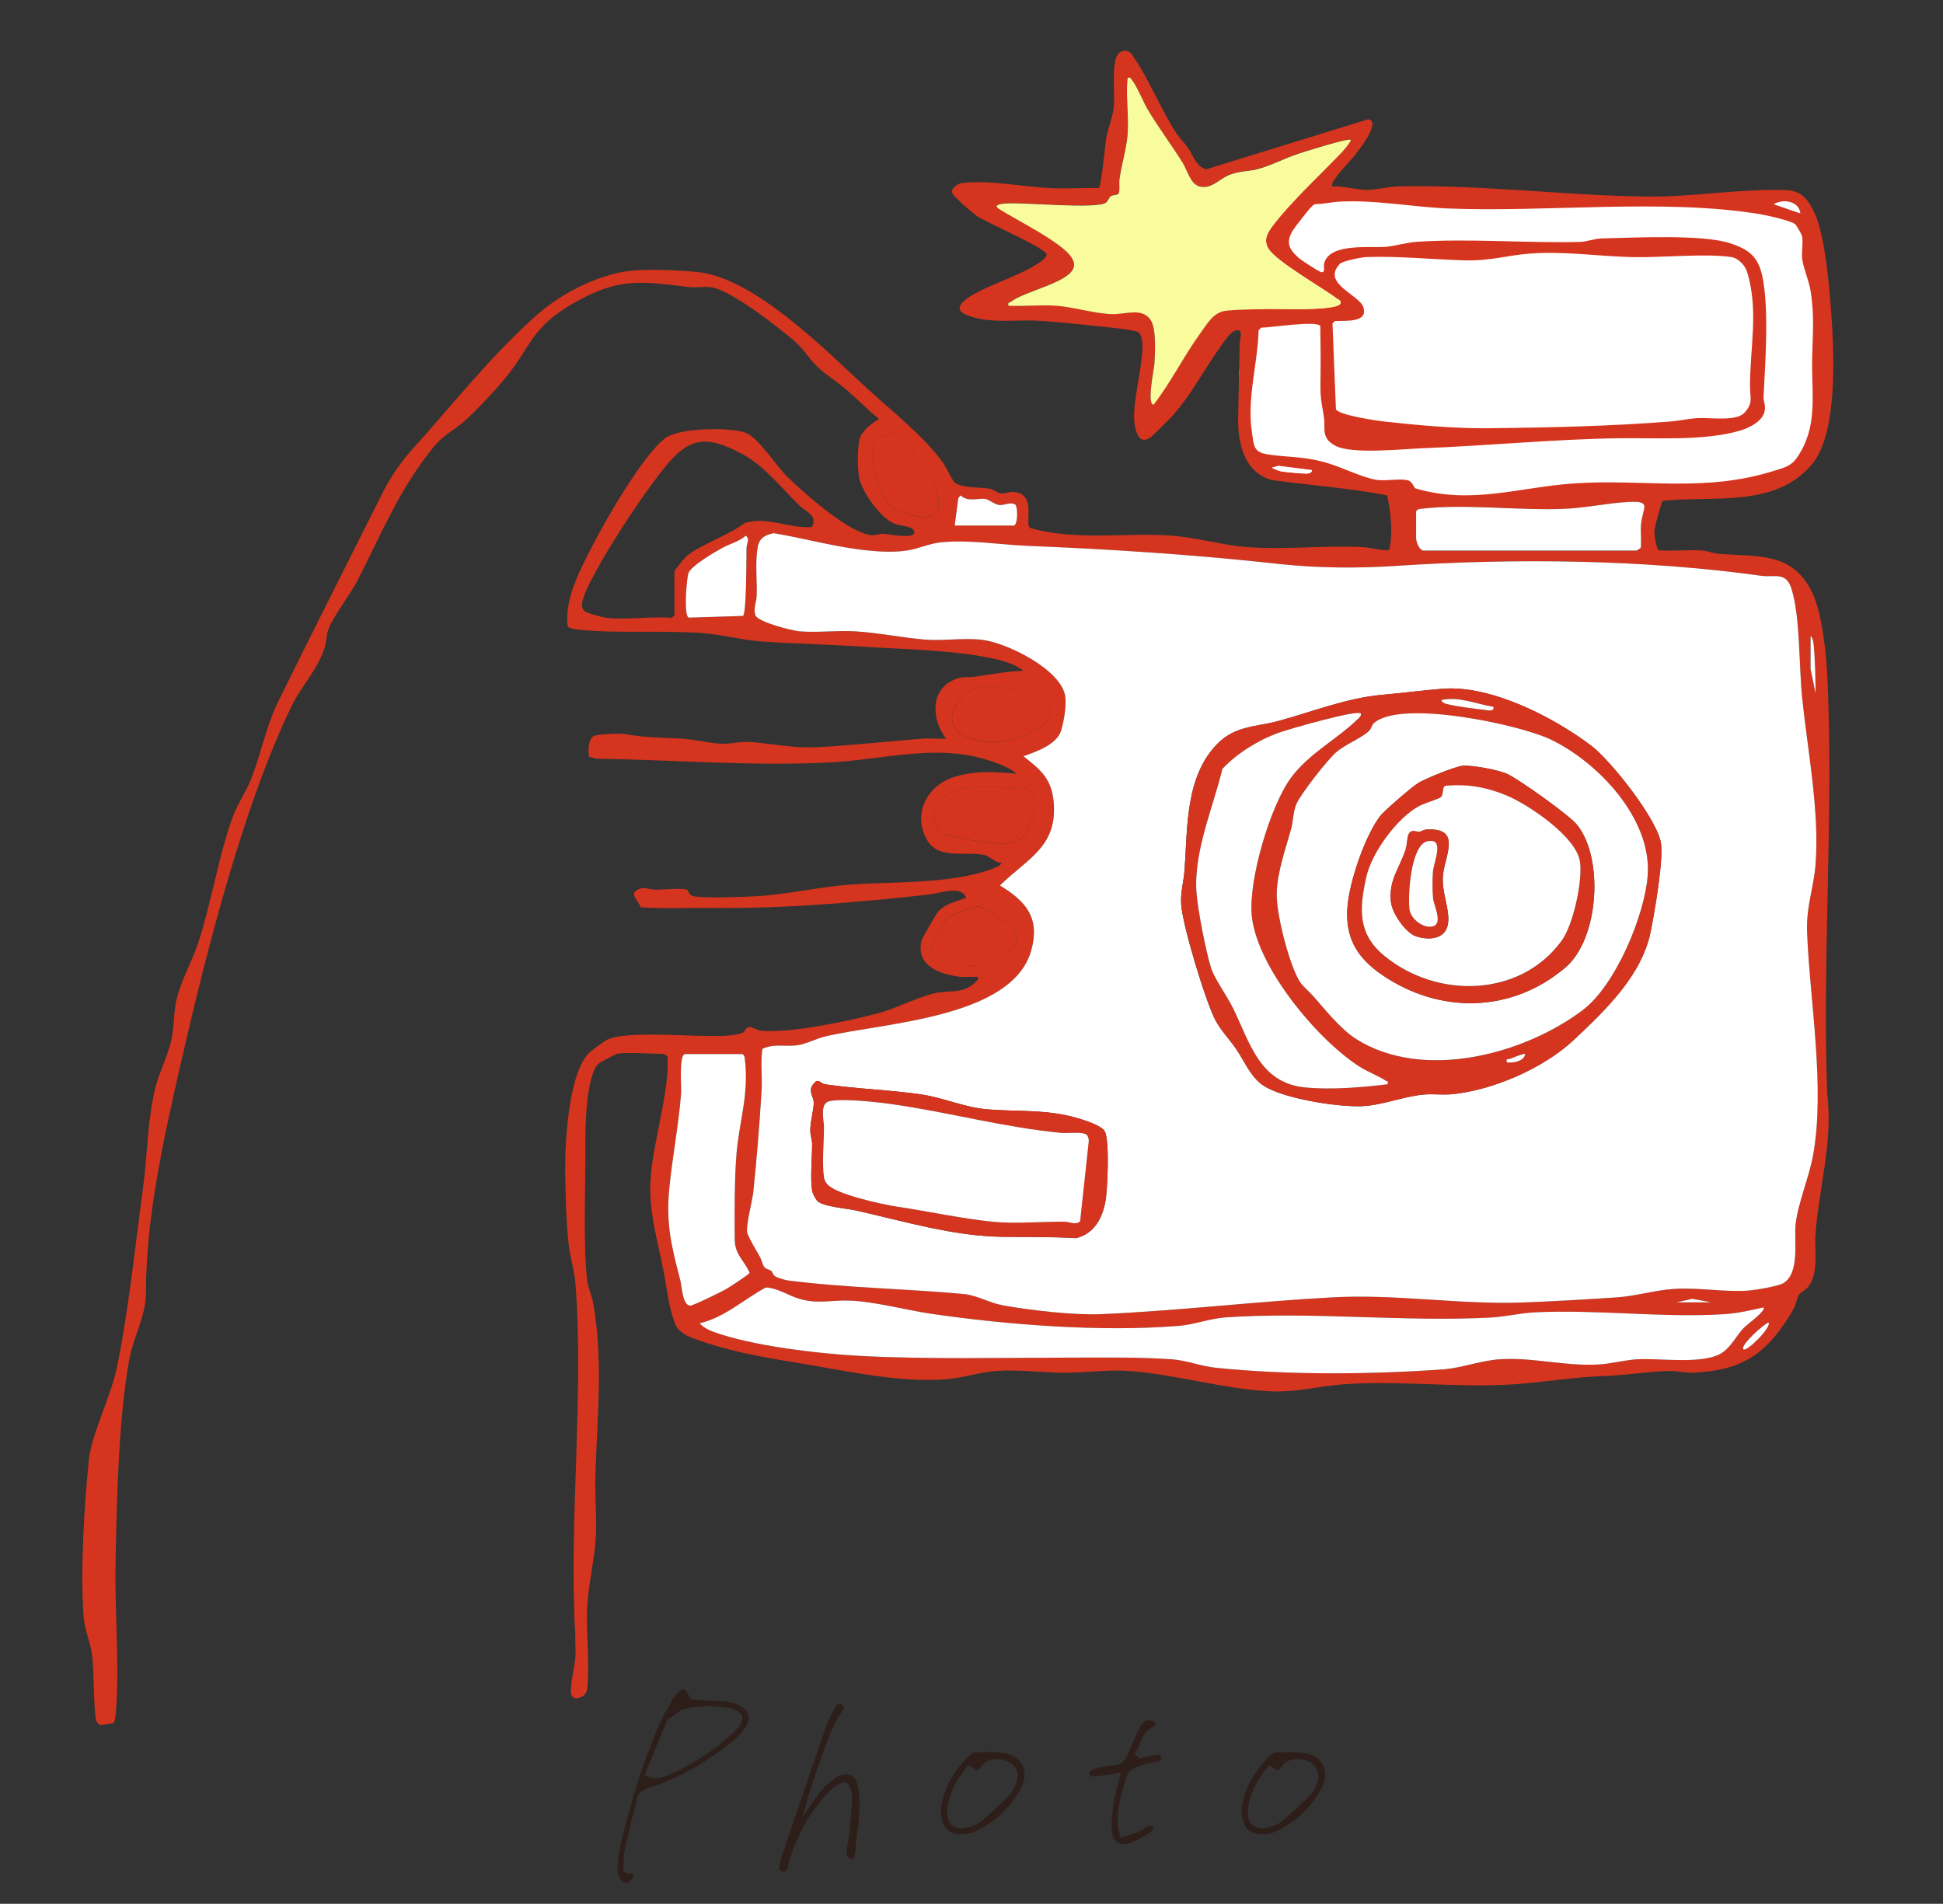
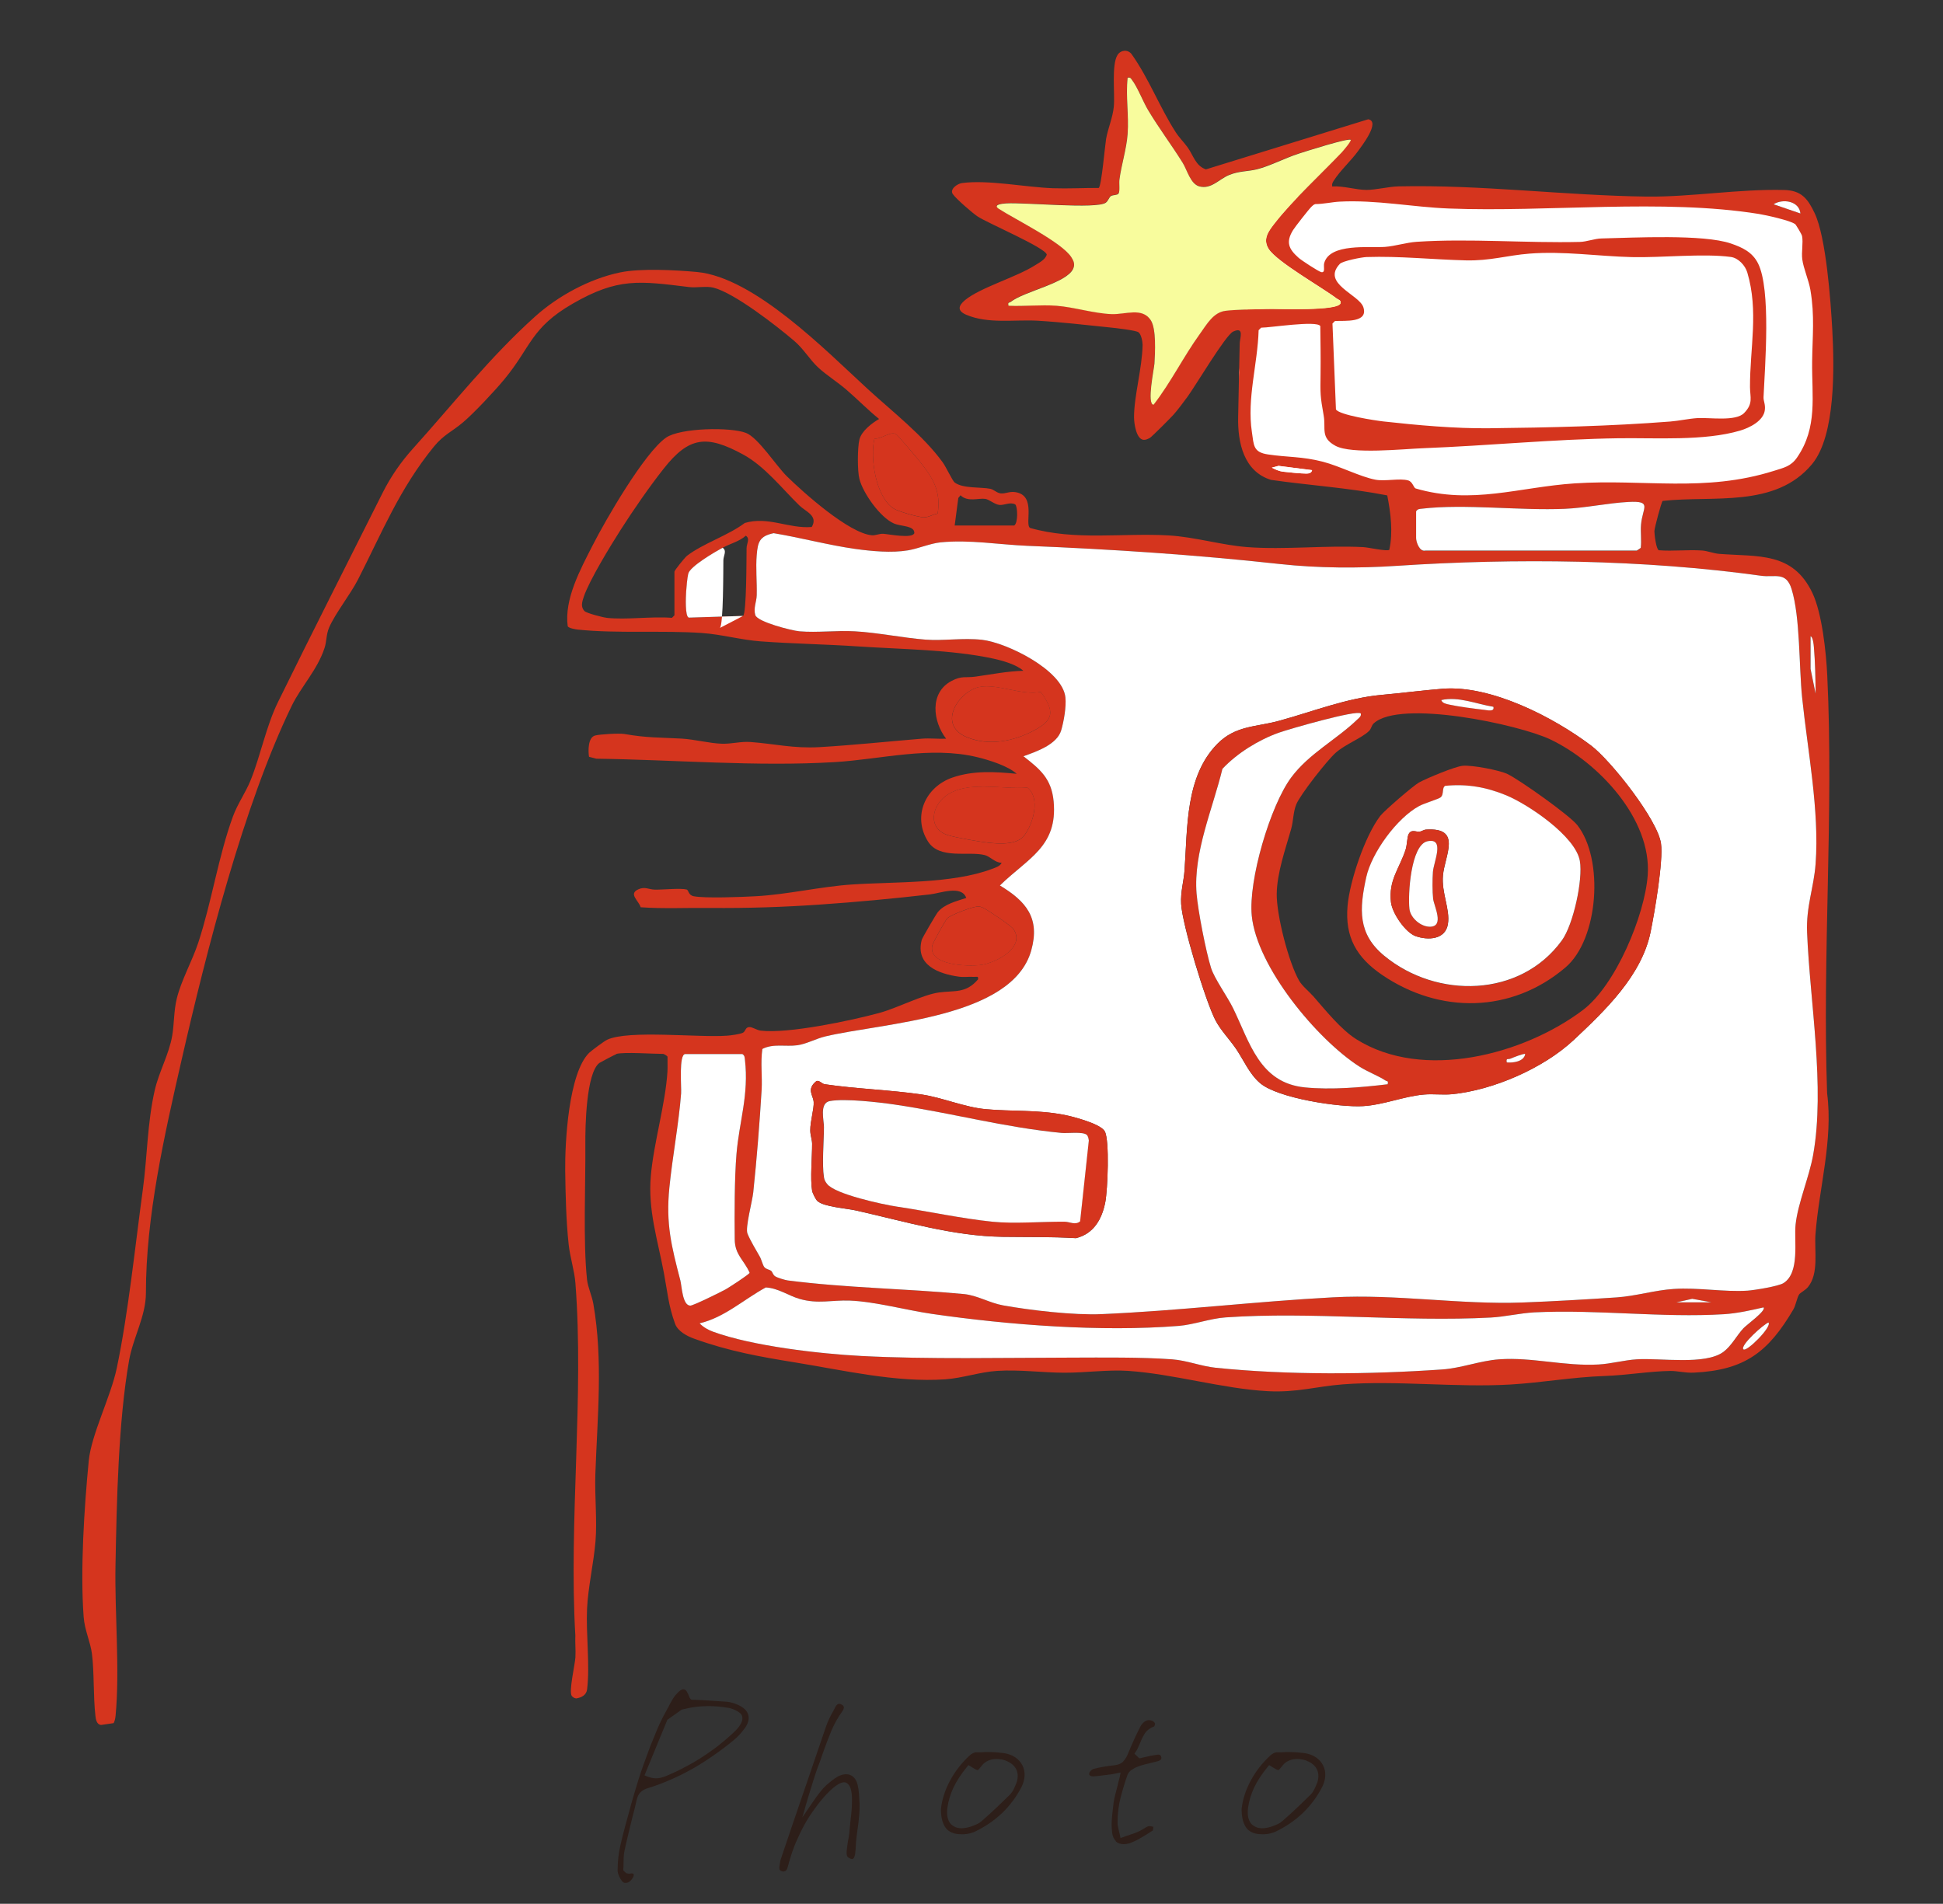
<svg xmlns="http://www.w3.org/2000/svg" id="_レイヤー_1" data-name="レイヤー 1" viewBox="0 0 285.5 279.76">
  <rect x="0" y="0" width="285.5" height="279.76" fill="#333333" stroke="none" />
  <defs>
    <style>
      .cls-1 {
        fill: #d5351e;
      }

      .cls-2 {
        fill: #2d1e19;
      }

      .cls-3 {
        fill: #fff;
      }

      .cls-4 {
        fill: #f8fc9d;
      }
    </style>
  </defs>
  <g>
    <path class="cls-2" d="M91.65,276.63c-.08-.04-.16-.1-.25-.19-.18-.25-.34-.51-.46-.8-.12-.29-.19-.55-.19-.8,0-.66.04-1.3.11-1.94.07-.64.18-1.24.32-1.82.21-.92.44-1.84.69-2.76s.51-1.82.75-2.73c.06-.27.13-.53.22-.8.08-.27.15-.52.22-.77.23-.78.46-1.57.71-2.37.25-.78.52-1.59.82-2.42.3-.83.61-1.69.94-2.57.35-.86.72-1.77,1.11-2.71.23-.53.48-1.06.75-1.59s.56-1.04.85-1.56c.08-.18.17-.37.28-.55l.31-.55c.08-.12.17-.25.26-.39.09-.13.21-.27.35-.42.18-.21.36-.36.52-.48.17-.11.32-.17.46-.17.21,0,.38.12.52.37.14.25.26.49.34.74.02.08.05.14.09.18.04.04.07.08.09.12l.09.09.15.03c.25,0,.49.01.74.03.25.02.48.03.71.03.64.04,1.26.08,1.86.12.61.04,1.22.08,1.83.12.23.02.47.07.72.14.26.07.53.17.82.29.43.19.78.41,1.05.66.27.26.44.54.52.85.08.29.08.61-.02.96-.09.35-.27.7-.54,1.05-.23.31-.48.61-.75.91s-.58.58-.91.85c-1.03.84-2.05,1.61-3.08,2.31-1.03.72-2.06,1.37-3.1,1.94-1.04.58-2.08,1.09-3.13,1.54-1.03.45-2.08.84-3.14,1.17-.51.14-.9.35-1.17.63-.27.28-.45.64-.55,1.09s-.21.91-.32,1.37c-.11.46-.23.91-.35,1.34-.19.78-.38,1.57-.57,2.36s-.38,1.58-.54,2.36c-.08.35-.13.7-.14,1.05,0,.35-.02.68-.02.99,0,.14,0,.28-.01.4-.01.12-.02.25-.02.37v.15l.09.09.11.11.08.08s.08.08.12.11.09.05.15.05c.04,0,.08,0,.12.02s.08.02.12.02h.18s.05,0,.08-.02c.03-.01.06-.02.08-.02.18,0,.3.02.34.06s.06.1.06.19c0,.1-.05.24-.15.42s-.23.32-.37.45c-.1.1-.21.17-.34.22-.12.04-.25.06-.37.06-.1,0-.2-.02-.28-.06ZM102.13,250.84c-.64.08-1.26.21-1.88.37h-.06l-2.13,1.51-3.36,8.17.31.12c.23.1.46.18.69.23.24.05.47.08.69.08.25,0,.49-.03.74-.09.25-.06.52-.15.83-.28.88-.37,1.75-.78,2.59-1.23.84-.43,1.66-.9,2.47-1.42s1.58-1.06,2.34-1.63c.76-.6,1.49-1.21,2.19-1.85.23-.21.43-.41.62-.6s.35-.4.49-.6c.18-.27.31-.51.37-.74s.07-.44.03-.65c-.06-.21-.18-.39-.37-.54-.19-.15-.44-.3-.77-.45-.14-.06-.3-.12-.46-.17s-.33-.09-.49-.11c-.49-.08-.98-.14-1.46-.19-.48-.04-.96-.06-1.43-.06-.66,0-1.3.04-1.94.12Z" />
    <path class="cls-2" d="M115.07,275.03s-.05-.01-.09-.03c-.21-.04-.34-.13-.42-.26-.07-.13-.07-.4.02-.79v-.08s0-.06.03-.08c0-.08.01-.16.03-.25l.06-.25,1.29-3.82c.45-1.29.89-2.6,1.33-3.91.45-1.31.9-2.64,1.36-3.96.45-1.33.9-2.66,1.36-3.99.45-1.34.9-2.66,1.36-3.98.14-.39.31-.78.49-1.16.18-.38.38-.76.59-1.12.04-.08.09-.17.14-.26.05-.09.1-.19.14-.29.1-.16.2-.28.29-.34.09-.06.18-.09.26-.09.06,0,.12.01.18.03.06.02.12.05.19.09.08.04.15.09.2.15.05.06.09.12.11.19.02.06.01.15-.03.26-.04.11-.09.22-.15.32-.7.97-1.27,1.99-1.71,3.07-.44,1.08-.85,2.15-1.22,3.22-.12.37-.25.74-.38,1.11s-.27.74-.42,1.11c-.12.33-.31.88-.55,1.66-.25.78-.49,1.58-.74,2.39-.25.81-.45,1.53-.62,2.14l-.28.96,1.36-2c.9-1.34,1.62-2.25,2.16-2.74.29-.25.58-.48.86-.71.29-.23.58-.42.89-.59.21-.1.41-.18.6-.23.19-.05.38-.08.57-.08.41,0,.77.13,1.06.4.3.27.51.66.63,1.17.1.43.17.88.2,1.36.03.47.06.93.08,1.39v.49c0,.31,0,.62-.03.92s-.05.62-.09.92c0,.06,0,.13-.02.2,0,.07-.01.14-.01.2-.04.27-.08.53-.11.79-.03.26-.07.53-.11.82-.02.12-.04.25-.05.39,0,.13-.03.27-.05.42-.02.08-.06.6-.11,1.56-.05.96-.22,1.43-.51,1.43h-.06c-.12-.02-.29-.09-.49-.22-.21-.12-.29-.44-.25-.96.02-.23.05-.46.08-.71s.07-.49.11-.74c.04-.19.08-.38.11-.57s.06-.4.08-.6l.06-.62c.06-.7.13-1.39.22-2.08.08-.69.12-1.38.12-2.08.02-1.46-.26-2.33-.83-2.62s-1.52.25-2.84,1.6l-.03.03c-.64.68-1.22,1.4-1.76,2.16-.55.74-1.06,1.52-1.51,2.34-.45.82-.87,1.69-1.26,2.59-.37.88-.69,1.81-.96,2.77-.04.08-.07.16-.08.23-.01.07-.03.15-.05.23-.02.06-.04.13-.06.2-.02.07-.04.14-.06.2-.08.31-.18.5-.29.57s-.21.11-.29.11h-.09Z" />
    <path class="cls-2" d="M140.04,269.36c-.36-.12-.66-.31-.91-.55-.29-.31-.5-.71-.65-1.2s-.22-1.09-.22-1.79c.16-1.42.61-2.8,1.34-4.16.73-1.36,1.68-2.58,2.85-3.67.14-.14.31-.26.49-.35s.34-.14.46-.14h.31c.25,0,.49,0,.74-.02s.49-.02.74-.02c.47,0,.9.02,1.28.05.38.03.74.07,1.06.11.64.1,1.19.31,1.65.62.46.31.82.71,1.06,1.2.23.45.33.94.31,1.48-.02.53-.16,1.08-.43,1.63-.76,1.48-1.72,2.77-2.88,3.88-1.16,1.11-2.52,2.03-4.08,2.77-.21.08-.44.15-.69.22s-.54.1-.85.12h-.37c-.45,0-.86-.06-1.22-.18ZM140.11,262.66c-.45.96-.75,1.93-.89,2.91-.08.53-.08,1.01,0,1.42.08.41.24.75.46,1.02.21.21.44.36.69.48.26.11.56.17.91.17.21,0,.42-.02.65-.06.23-.04.47-.1.74-.19.29-.1.57-.22.85-.34.28-.12.52-.28.72-.46.78-.68,1.51-1.34,2.19-1.99s1.34-1.28,1.97-1.9c.25-.27.44-.56.59-.88.14-.32.27-.6.37-.85.23-.68.24-1.29.03-1.83s-.63-.97-1.26-1.28c-.27-.14-.55-.25-.85-.31s-.59-.09-.88-.09c-.43,0-.83.08-1.2.25-.37.16-.67.39-.89.68-.14.16-.28.32-.4.48-.12.15-.21.23-.25.23-.06,0-.18-.05-.37-.15-.19-.1-.39-.23-.62-.37l-.37-.22-.25.31c-.84,1.03-1.49,2.02-1.94,2.97Z" />
    <path class="cls-2" d="M163.98,270.56c-.32-.31-.51-.74-.57-1.29-.08-.7-.09-1.43-.02-2.19.07-.76.15-1.46.23-2.1.06-.41.14-.83.25-1.25.1-.42.22-.86.34-1.31.04-.21.09-.42.15-.65l.18-.68.12-.62-.62.12c-.08.02-.16.04-.25.05s-.15.03-.22.05c-.14.02-.27.04-.37.06s-.21.03-.31.03c-.08.02-.17.04-.25.05s-.16.02-.25.02h-.03c-.29.04-.58.08-.86.11-.29.03-.58.06-.86.08h-.03c-.1,0-.2-.02-.29-.05s-.16-.07-.2-.11c-.04-.04-.07-.09-.08-.14,0-.05,0-.11.02-.17,0-.1.07-.22.2-.35.13-.13.25-.22.35-.26.45-.12.93-.23,1.45-.32.51-.09,1.06-.17,1.63-.23.64-.06,1.1-.27,1.4-.62.3-.35.52-.72.66-1.11.31-.74.61-1.44.91-2.1.3-.66.6-1.28.91-1.88.16-.29.35-.51.57-.68.22-.16.45-.25.69-.25.08,0,.16.01.23.03s.15.04.23.06c.08.04.16.1.25.17s.13.14.15.2l.03.03v.03s0,.1-.03.17-.04.13-.06.17l-.03.06-.06.03c-.64.25-1.1.62-1.39,1.11-.29.49-.51.97-.68,1.42-.1.21-.19.41-.28.62-.08.21-.18.39-.31.55l-.19.28.71.68.22-.03c.1-.02.21-.05.32-.08.11-.03.23-.06.35-.08.25-.06.5-.12.75-.17.26-.05.52-.1.79-.14.06,0,.12,0,.17-.02.05-.01.1-.02.14-.02.19,0,.31.04.37.11s.1.15.12.23c.04.14.03.27-.05.37-.07.1-.25.2-.54.28l-.49.12-.49.12-.99.25c-.33.08-.65.19-.96.31-.27.1-.54.25-.83.45-.29.19-.48.43-.59.69-.37,1.03-.71,2.14-1.02,3.33-.31,1.19-.46,2.44-.46,3.73,0,.21.02.4.06.57.04.17.08.36.12.57.02.1.05.21.08.32.03.11.06.23.08.35l.09.46.43-.15c.14-.06.27-.11.39-.15.11-.04.23-.07.35-.09l.03-.03c.27-.08.51-.16.74-.25.23-.08.45-.17.68-.28.12-.04.24-.1.35-.17s.23-.14.35-.2c.14-.08.28-.16.42-.25.13-.08.26-.14.39-.18h.15c.06,0,.12,0,.19.02s.13.03.22.05l.15.03-.03.12c0,.08,0,.15-.02.22,0,.06-.02.11-.02.15l-.03.06-.15.09c-.53.35-1.07.68-1.62,1-.54.32-1.1.58-1.68.79-.14.04-.28.07-.42.09s-.26.03-.39.03c-.49,0-.9-.15-1.22-.46Z" />
    <path class="cls-2" d="M184.22,269.36c-.36-.12-.66-.31-.91-.55-.29-.31-.5-.71-.65-1.2s-.22-1.09-.22-1.79c.16-1.42.61-2.8,1.34-4.16.73-1.36,1.68-2.58,2.85-3.67.14-.14.31-.26.49-.35s.34-.14.46-.14h.31c.25,0,.49,0,.74-.02s.49-.02.74-.02c.47,0,.9.02,1.28.05.38.03.74.07,1.06.11.64.1,1.19.31,1.65.62.46.31.82.71,1.06,1.2.23.45.33.94.31,1.48-.02.53-.16,1.08-.43,1.63-.76,1.48-1.72,2.77-2.88,3.88-1.16,1.11-2.52,2.03-4.08,2.77-.21.08-.44.15-.69.22s-.54.1-.85.12h-.37c-.45,0-.86-.06-1.22-.18ZM184.29,262.66c-.45.96-.75,1.93-.89,2.91-.08.53-.08,1.01,0,1.42.08.41.24.75.46,1.02.21.21.44.36.69.48.26.11.56.17.91.17.21,0,.42-.02.65-.06.23-.04.47-.1.74-.19.29-.1.57-.22.85-.34.28-.12.52-.28.72-.46.78-.68,1.51-1.34,2.19-1.99s1.34-1.28,1.97-1.9c.25-.27.44-.56.59-.88.14-.32.27-.6.37-.85.23-.68.24-1.29.03-1.83s-.63-.97-1.26-1.28c-.27-.14-.55-.25-.85-.31s-.59-.09-.88-.09c-.43,0-.83.08-1.2.25-.37.16-.67.39-.89.68-.14.16-.28.32-.4.48-.12.15-.21.23-.25.23-.06,0-.18-.05-.37-.15-.19-.1-.39-.23-.62-.37l-.37-.22-.25.31c-.84,1.03-1.49,2.02-1.94,2.97Z" />
  </g>
  <g>
    <polygon class="cls-3" points="182.08 54.77 184.77 28.74 215.62 29.57 257.61 29.57 266.03 33.05 268.02 50.59 267.09 62.94 264.55 68.46 258.66 71.59 232.02 72.81 209.58 73.74 198.49 70.87 188.53 70.41 183.76 66.38 182.3 59.15 182.08 54.77" />
    <g>
      <path class="cls-1" d="M90.59,154.89c-.14.03-2.4,1.22-2.52,1.31-1.96,1.49-2.08,9.49-2.06,11.89.05,5.91-.35,14.36.25,19.96.12,1.1.72,2.37.92,3.52,1.46,8.31.59,16.71.3,25.07-.11,3.2.28,6.76.02,9.88s-1.09,6.73-1.24,9.86c-.17,3.71.44,8.33.01,11.85-.1.85-.8,1.22-1.6,1.35-.25-.02-.5-.17-.65-.36-.48-.6.46-4.56.53-5.68.06-1.06-.06-2.15-.01-3.21-.98-16.73,1.3-35.14.01-51.79-.14-1.82-.79-3.79-.99-5.66-.38-3.49-.46-7.34-.51-10.84-.05-4.18.5-14.36,3.52-17.33.31-.3,2.21-1.72,2.64-1.92,3.16-1.48,13.45-.28,17.65-.6.55-.04,1.82-.21,2.28-.42.42-.19.35-.79.92-.84.48-.05,1.08.44,1.72.52,4.03.48,13.26-1.47,17.39-2.59,2.73-.74,6.37-2.68,8.81-3.02,2.28-.31,3.94.18,5.73-1.92.1-.56-.24-.34-.61-.37-.73-.05-1.47.07-2.2-.03-2.98-.41-6.44-1.7-5.46-5.41.08-.3,2.08-3.72,2.35-4.06.95-1.2,2.78-1.63,4.19-2.1-.68-1.94-3.86-.68-5.33-.52-5.39.62-10.84,1.13-16.25,1.5-5.37.37-10.67.54-16.01.49-3.41-.04-6.88.14-10.25-.1-.31-1.01-1.81-1.94-.38-2.62.99-.47,1.57.02,2.48.03,1.16.02,3.73-.24,4.65-.02.31.08.22.82,1.04.99,1.68.33,7.14.11,9.12,0,4.63-.25,9.5-1.41,14.06-1.72,6.22-.43,14.75-.07,20.64-2.29.5-.19,1.19-.38,1.43-.91-.94.02-1.69-.92-2.46-1.12-2.39-.63-6.66.69-8.36-2-2.33-3.7-.4-8.02,3.59-9.4,3.08-1.06,6.25-.86,9.44-.55-1.28-1.16-4.07-2.03-5.81-2.45-6.92-1.66-14.17.33-20.93.73-11.43.69-23.66-.35-35.03-.5l-1.07-.28c-.14-.86-.16-2.82.87-3.12.69-.2,3.61-.36,4.33-.23,3.39.59,5.07.49,8.44.68,1.88.11,4.08.7,5.91.75,1.45.04,2.72-.36,4.2-.25,3.54.26,6.25.97,10.12.75,4.98-.29,10.06-.83,15.03-1.24,1.17-.1,2.4.06,3.57,0-1.97-2.55-2.45-6.75.77-8.47,1.56-.83,2.07-.44,3.55-.65,2.33-.33,4.64-.79,7.03-.86-1.02-.91-3.01-1.48-4.38-1.78-6.1-1.33-13.63-1.38-19.9-1.8-4.75-.32-9.56-.39-14.3-.74-2.9-.21-5.76-1.03-8.64-1.23-5.85-.41-12.39.1-18.24-.5-.37-.04-1.3-.2-1.49-.48-.54-3.98,1.87-8.39,3.66-11.9,1.89-3.72,7.61-13.62,10.79-15.83,2.07-1.44,9.47-1.58,11.75-.69,1.79.7,4.43,4.82,5.98,6.35,2.49,2.45,9.17,8.41,12.52,8.69.54.04,1.07-.25,1.67-.22.77.05,4.29.76,4.56-.1.04-1.13-1.94-.95-3.01-1.42-2.01-.89-4.52-4.43-5.06-6.53-.31-1.19-.29-4.63,0-5.8.31-1.25,1.83-2.41,2.89-3.02-1.67-1.35-3.18-2.91-4.81-4.31-1.28-1.1-2.91-2.13-4.11-3.23-1.27-1.17-2.14-2.73-3.53-3.92-2.59-2.21-8.79-7.05-11.89-7.84-1.03-.26-2.48.05-3.61-.09-7.28-.89-10.43-1.39-17.08,2.45-6.18,3.57-6.08,6.34-10.06,11.14-1.38,1.67-4.42,4.92-6.04,6.29-1.62,1.38-2.83,1.79-4.3,3.59-5.03,6.17-7.6,12.58-11.11,19.46-1.16,2.27-3.34,4.98-4.26,7.08-.45,1.03-.37,2.09-.68,3.02-1.05,3.22-3.46,5.7-4.82,8.5-7.07,14.55-12.56,36.18-16.2,52.1-2.52,11.03-5.24,22.96-5.23,34.2,0,3.38-1.89,6.58-2.47,9.88-1.59,9-1.82,20.84-2,30.05-.14,7.03.66,15.4.01,22.2-.04.37-.11.74-.28,1.07l-1.84.27c-.65-.04-.79-.83-.84-1.34-.33-2.92-.16-6.33-.51-9.11-.21-1.7-1.08-3.49-1.22-5.43-.51-6.9.08-16.01.75-22.94.38-3.88,3.24-9.41,4.12-13.63,1.69-8.05,2.7-17.95,3.83-26.25.65-4.77.65-9.75,1.74-14.54.62-2.74,2.1-5.29,2.57-8.03.31-1.79.22-3.62.68-5.49.66-2.69,2.25-5.47,3.15-8.19,1.98-5.99,2.96-12.73,5.1-18.56.68-1.86,1.85-3.47,2.59-5.3,1.47-3.64,2.29-7.97,4.03-11.51,5.03-10.25,10.25-20.52,15.37-30.74,1.21-2.41,2.72-4.58,4.52-6.57,5.89-6.54,11.29-13.41,17.89-19.34,3.31-2.98,7.96-5.54,12.5-6.48,2.99-.62,8.11-.35,11.28-.06,8.44.79,18.93,11.54,25.03,17.14,3.55,3.26,8.28,6.94,11.09,10.85.47.65,1.43,2.7,1.74,2.94,1.21.92,3.89.65,5.24.93.53.11.98.63,1.56.68.69.06,1.24-.33,2.13-.19,3.13.49,1.31,4.67,2.15,5.26,6.64,1.9,13.58.71,20.35,1.1,3.85.22,7.85,1.44,11.59,1.72,5.49.41,11.47-.28,17.02,0,.72.03,3.47.66,3.83.4.57-2.62.2-5.42-.3-8-5.65-1.11-11.39-1.47-17.08-2.28-4.01-1.24-4.91-5.49-4.83-9.22.08-3.58.14-7.25.23-10.86.02-.75.72-2.5-.97-1.71-1.11.52-5.53,7.98-6.7,9.57-.6.82-1.39,1.88-2.05,2.63-.36.41-3.25,3.32-3.51,3.44-.3.14-.57.3-.92.26-1.07-.12-1.38-2.44-1.38-3.33,0-3.11,1.19-7.15,1.26-10.61,0-.5-.21-1.57-.6-1.86s-3.48-.64-4.22-.71c-3.35-.35-7.31-.8-10.6-.99-3.41-.19-7.26.5-10.48-.87-1.34-.57-1.22-1.3-.19-2.16,2.22-1.83,7.48-3.35,10.21-5.07.64-.41,1.58-.85,1.8-1.62-.21-1.02-8.76-4.65-10.18-5.61-.77-.52-3.14-2.57-3.63-3.28s.66-1.53,1.36-1.62c3.85-.51,9.3.61,13.32.76,2.24.08,4.52-.05,6.76-.04.41-.26.92-6.22,1.08-7.18.26-1.53.99-3.17,1.14-4.78.18-1.88-.37-6.15.55-7.59.47-.74,1.5-.83,2.05-.13,2.56,3.6,4.12,7.8,6.5,11.5.51.79,1.19,1.45,1.74,2.21.84,1.16,1.16,2.72,2.69,3.24l23.85-7.36c1.84.33-.94,3.91-1.49,4.67-1.01,1.4-2.65,2.89-3.56,4.33-.19.3-.31.48-.24.87,1.61-.11,3.5.51,5.05.51,1.35,0,3.28-.49,4.67-.52,12.16-.27,24.37,1.34,36.49,1.5,6.49.08,13.55-1.14,20.2-.97,2.53.06,3.47,1.28,4.48,3.41,1.68,3.53,2.36,12.92,2.59,17.14.29,5.36.52,15.52-2.97,19.73-5.41,6.51-14.53,4.58-21.95,5.41-.19.13-1.21,3.98-1.22,4.45,0,.52.27,2.67.65,2.8,2.1.17,4.28-.11,6.37.04.81.06,1.66.42,2.47.49,5.76.45,10.83-.34,13.73,5.75,1.42,2.99,2.02,8.75,2.18,12.12.97,20.18-.74,41.15-.02,61.41.91,6.86-1.21,14.01-1.71,20.7-.18,2.43.53,5.77-1.11,7.77-.37.45-1.11.82-1.28,1.06-.31.43-.5,1.61-.86,2.22-3.68,6.25-7.11,8.93-14.63,9.29-1.27.06-2.38-.26-3.44-.25-2.9.03-6.44.63-9.64.74-4.83.17-9.15.97-13.79,1.25-8.01.48-16.72-.62-24.68-.02-3.93.3-6.8,1.24-11.1,1-6.57-.36-13.82-2.53-20.45-2.98-2.97-.2-6.31.28-9.39.27-3.25-.01-6.57-.48-9.86-.27-2.57.16-5.07,1.06-7.64,1.24-7.2.5-14.89-1.32-21.94-2.46-5.31-.86-9.88-1.67-14.98-3.52-1.03-.37-2.37-1.08-2.77-2.16-.99-2.69-1.14-4.79-1.65-7.48-.91-4.87-2.37-9.23-1.92-14.3.43-4.89,2.15-10.54,2.44-15.31.04-.72-.01-1.45.01-2.17-.05-.16-.56-.42-.63-.42-1.62,0-5.64-.3-6.9,0ZM198.47,20.52c-.36-.3-6.7,1.72-7.69,2.04-1.94.63-4.27,1.83-6.1,2.29-1.38.34-2.59.22-4.09.84s-2.63,2.13-4.37,1.67c-1.31-.35-1.79-2.4-2.45-3.47-1.63-2.61-3.5-5.09-5.08-7.74-.73-1.21-1.54-3.35-2.31-4.35-.21-.28-.26-.51-.7-.41-.31,2.75.19,5.48,0,8.26-.16,2.22-.91,4.5-1.2,6.69-.07.56.1,1.76-.14,2.08-.2.27-.8.17-1.11.36-.28.17-.4.7-.75.97-1.31.99-12.05-.07-14.68.11-.61.04-1.98.2-1.03.81,2.46,1.59,9.25,4.91,10.64,7.1.36.56.56,1.06.26,1.71-.98,2.11-7.15,3.29-9.18,4.86-.2.16-.45,0-.31.56,2.3.12,4.74-.16,7.02,0,2.58.19,5.54,1.13,8.14,1.23,2.05.07,4.5-1.04,5.75.91.81,1.26.63,4.76.53,6.36-.04.68-1.17,6.04-.12,6.04,2.54-3.28,4.41-7.08,6.82-10.43,1.02-1.42,1.97-3.16,3.78-3.37,1.69-.19,4.36-.2,6.15-.26,1.46-.04,10.48.37,10.73-.86.08-.43-.33-.48-.57-.66-2.11-1.61-8.77-5.37-9.99-7.27-.94-1.47-.04-2.64.95-3.9,2.58-3.29,6.82-7.22,9.77-10.32.18-.19,1.5-1.73,1.32-1.88ZM263.74,32.92c-.67-.52-4.29-1.32-5.3-1.48-14.12-2.27-31.03-.23-45.56-.8-5.36-.21-10.62-1.29-16.03-1.01-1.13.06-2.4.36-3.58.36-.25.07-.41.23-.58.4-.33.31-2.45,3.01-2.71,3.45-1.06,1.75-.64,2.74.84,4.05.4.36,2.95,2.03,3.33,2.1.64.12.29-.82.42-1.31.8-3,6.69-2.23,8.94-2.4,1.49-.11,3.15-.65,4.68-.75,7.71-.51,16.12.21,23.94.02,1.02-.02,2.16-.49,3.19-.51,4.73-.11,14.96-.65,19.01.74,1.7.58,3.16,1.27,3.99,2.92,1.93,3.83,1.02,15.04.81,19.65-.03.58.3,1.05.19,1.91-.19,1.58-2.22,2.6-3.65,3.02-5.27,1.55-12.39,1.04-17.87,1.12-9.57.14-19.04,1.09-28.62,1.46-2.98.11-10.57.93-12.95-.35-2.24-1.21-1.39-2.51-1.73-4.43-.52-2.94-.5-3.18-.46-6.17.03-2.33-.01-4.67-.04-7-.53-.85-7.4.25-8.69.24l-.37.37c-.14,4.99-1.74,10.01-.99,14.97.29,1.97.18,2.97,2.38,3.29,2.86.43,5.01.28,8.05,1.07,2.47.64,5.48,2.21,7.72,2.64,1.43.27,3.61-.25,4.82.11.66.19.79,1.09,1.1,1.18,8.29,2.42,15.22-.21,23.36-.75,10.23-.67,19.09,1.36,29.24-1.83,1.49-.47,2.54-.66,3.44-1.98,3.05-4.44,2.15-8.98,2.21-14.07.04-3.72.4-6.73-.26-10.57-.25-1.44-1.02-3.16-1.19-4.48-.14-1.08.16-2.42-.03-3.42-.05-.25-.89-1.66-1.05-1.79ZM264.55,31.37c-.17-1.84-2.6-2.22-3.94-1.35l3.94,1.35ZM196.3,60.16c.48.83,5.81,1.64,6.98,1.77,4.95.55,10.57,1.06,15.54,1,8.87-.1,17.81-.3,26.63-.99,1.25-.1,2.7-.42,3.94-.5,1.85-.11,5.65.53,6.89-.75,1.37-1.41.87-2.29.86-3.8-.02-5.72,1.3-11.18-.4-16.86-.3-1.02-1.31-2.12-2.41-2.27-4.07-.55-10.2.13-14.57.02-4.95-.12-10.01-.91-15.04-.51-3.3.26-5.75,1.08-9.36.99-4.85-.12-9.73-.65-14.55-.49-.71.02-3.53.58-3.93,1-2.77,2.91,2.84,4.49,3.45,6.38.75,2.32-2.69,1.95-4.17,2.02l-.37.37.51,12.61ZM137.78,75.47c.52-3.37-.74-5.27-2.69-7.73-.4-.51-3.21-3.84-3.45-3.96-.83-.42-2.14.76-3.15.68-.68,2.82.2,8.6,2.82,10.27.7.45,3.6,1.27,4.41,1.29s1.32-.45,2.06-.54ZM89.11,90.79c3.02.32,6.54-.24,9.62,0l.37-.37v-6.41c0-.2,1.54-2.1,1.85-2.34,2.39-1.83,6.03-2.97,8.49-4.82,3.44-1.02,6.44.87,9.84.59.96-1.66-.86-2.23-1.82-3.16-2.59-2.53-5.1-5.77-8.28-7.5-5.31-2.88-7.91-2.67-11.66,2.09-2.08,2.63-4.5,6.13-6.31,8.97-1.49,2.33-4.6,7.41-5.43,9.85-.24.72-.5,1.51.12,2.12.31.3,2.69.92,3.22.97ZM192.8,69.09l-4.94-.63-.98.26c.45.25,1.11.53,1.62.59.8.1,2.7.28,3.44.28.38,0,.76-.08.85-.5ZM140.28,77.22h8.75c.59-.38.5-2.84.14-3.1-.76-.39-1.59.14-2.3.08s-1.52-.81-2.09-.89c-.97-.15-2.6.51-3.64-.53l-.33.4-.53,4.03ZM208.09,75.13v3.94c0,.6.49,2.04,1.35,1.86h31.08s.58-.42.58-.42c.13-1.13-.05-2.28.04-3.41.19-2.53,1.72-3.53-1.86-3.34-2.99.16-6.3.87-9.35,1.01-6.58.29-14.7-.76-20.98-.02-.36.04-.63.03-.85.38ZM113.33,186.77c.19.16.22.55.57.78.31.2,1.47.56,1.86.61,8.67,1.11,17.23,1.19,25.87,2,1.98.18,3.75,1.3,5.74,1.66,4.06.73,10.43,1.47,14.48,1.29,11.37-.49,22.68-1.87,34.02-2.47,9.41-.5,18.63,1.1,27.88.76,4.52-.17,9.26-.45,13.8-.75,2.8-.19,5.59-1.06,8.38-1.24,3.59-.23,7.42.48,10.86.25,1-.07,4.55-.64,5.29-1.12,2.42-1.56,1.51-6.22,1.76-8.59.33-3.12,1.99-6.96,2.58-10.24,1.79-9.98-.48-22.46-.89-32.67-.16-3.87.99-6.57,1.25-10.11.58-7.77-1.18-16.67-1.98-24.42-.47-4.56-.27-11.84-1.55-15.95-.82-2.62-2.46-1.67-4.46-1.95-17.27-2.4-36.16-2.61-53.54-1.46-5.58.37-11.58.35-17.22-.27-12.3-1.35-24.63-2.17-37.03-2.67-4.22-.17-8.54-.93-12.81-.51-1.47.15-3.27.92-4.75,1.17-2.4.4-5.36.13-7.8-.21-3.92-.55-8.03-1.66-11.96-2.31-2.06.43-2.33,1.27-2.49,3.21-.15,1.89.05,4,0,5.92-.02.93-.51,1.91-.21,2.9s5.36,2.29,6.49,2.39c2.6.23,5.48-.14,8.13,0,3.3.18,7.07.96,10.36,1.22,2.66.21,5.55-.29,8.35.03,3.59.41,11.84,4.43,12.24,8.47.14,1.38-.23,3.5-.62,4.83-.62,2.12-3.71,3.15-5.55,3.81,2.48,1.91,4.13,3.3,4.44,6.65.62,6.62-3.77,8.31-7.9,12.34,3.84,2.32,5.94,4.78,4.61,9.54-2.8,9.99-21.84,10.63-30.26,12.64-1.35.32-2.8,1.12-4.12,1.3-1.71.23-3.53-.27-5.13.54-.29,2,.01,4.05-.11,6.05-.31,4.91-.71,10.13-1.23,15.04-.14,1.33-1.21,5.18-.85,6.04.45,1.07,1.23,2.36,1.8,3.37.26.47.44,1.26.67,1.55.28.36.73.33,1.03.58ZM109.18,90.51c.53-.32.5-8.72.52-9.96,0-.67.56-1.38-.11-1.83-.97.86-2.25,1.14-3.4,1.77s-4.8,2.74-5.05,3.82c-.13.57-.27,2-.31,2.65-.04.68-.19,3.67.4,3.8l7.96-.25ZM266.77,101.88c-.01-2.24-.06-4.54-.25-6.78-.03-.34-.12-1.49-.49-1.6v4.8s.73,3.58.73,3.58ZM143.91,100.95c-3.02.62-6.32,5.54-1.83,7.39,3.18,1.31,6.79.61,9.75-.94,3.13-1.64,3.09-2.9,1.1-5.72-2.84.55-6.41-1.26-9.03-.72ZM150.53,122.74c1.28-1.72,2.39-5.45.43-7-3.73.32-8.86-1.11-11.99,1.23-2.13,1.59-2.64,4.83.32,5.76,1.16.36,4.76.99,6.03,1.12,1.65.17,4.15.31,5.21-1.1ZM143.43,133.24c-.74.08-3.73,1.19-4.24,1.7-.29.29-2.11,3.58-2.2,3.98-.67,2.97,5.26,3.11,7.09,2.88,2.23-.28,6.68-2.59,4.83-5.28-.36-.52-3.85-2.86-4.5-3.15-.39-.17-.56-.19-.98-.14ZM100.7,154.89c-.99,0-.55,4.85-.62,5.79-.33,4.37-1.28,9.36-1.72,13.81-.53,5.34.3,8.63,1.61,13.67.22.86.3,3.69,1.46,3.7.43,0,4.54-2.02,5.23-2.41.47-.26,3.45-2.19,3.49-2.42-.83-1.89-2.17-2.62-2.19-4.91-.04-3.64-.04-8.98.26-12.56.39-4.7,1.84-8.71,1.24-13.82-.04-.36-.03-.63-.38-.85h-8.38ZM259.13,192.12c-1.84.43-3.89.88-5.78,1-9.14.56-18.7-.73-27.88-.27-2.09.11-4.33.65-6.39.76-12.72.68-26.36-.9-38.98-.02-2.29.16-4.67,1.08-6.89,1.25-11.47.91-24.91-.13-36.23-1.76-3.74-.54-8.42-1.82-12.1-1.96-2.71-.1-4.66.54-7.39-.25-1.65-.47-3.13-1.6-4.96-1.68-3.24,1.76-6.06,4.41-9.72,5.27.51.55,1.28.98,1.97,1.23,5.74,2.11,15.67,3.26,21.82,3.57,9.85.5,20.92.25,30.81.24,4.62,0,10.27-.08,14.82.25,2.17.16,4.28,1.02,6.41,1.24,10.73,1.1,22.55.99,33.28.25,2.83-.2,5.56-1.28,8.38-1.49,4.78-.34,9.6,1.04,14.57.76,1.87-.1,3.82-.65,5.65-.76,3.49-.22,10.05.88,12.72-1.09,1.19-.88,1.96-2.42,2.94-3.47.47-.5,3.41-2.61,2.96-3.07ZM246.31,191.38h5.18l-2.84-.51-2.34.51ZM256.17,198.28c.44.46,4.21-3.28,3.69-3.94-.68.22-4.23,3.38-3.69,3.94Z" />
      <path class="cls-3" d="M113.33,186.77c-.29-.25-.75-.22-1.03-.58-.23-.29-.4-1.08-.67-1.55-.57-1.01-1.36-2.3-1.8-3.37-.35-.85.71-4.71.85-6.04.52-4.91.93-10.13,1.23-15.04.12-2-.18-4.05.11-6.05,1.6-.82,3.42-.31,5.13-.54,1.33-.18,2.77-.98,4.12-1.3,8.43-2.01,27.47-2.65,30.26-12.64,1.33-4.76-.76-7.22-4.61-9.54,4.12-4.02,8.51-5.71,7.9-12.34-.31-3.35-1.97-4.73-4.44-6.65,1.84-.66,4.93-1.7,5.55-3.81.39-1.33.76-3.45.62-4.83-.41-4.04-8.65-8.06-12.24-8.47-2.81-.32-5.69.18-8.35-.03-3.3-.26-7.06-1.04-10.36-1.22-2.65-.15-5.53.22-8.13,0-1.13-.1-6.19-1.38-6.49-2.39s.19-1.97.21-2.9c.05-1.93-.16-4.03,0-5.92.16-1.94.43-2.78,2.49-3.21,3.93.65,8.05,1.76,11.96,2.31,2.44.34,5.39.62,7.8.21,1.47-.25,3.27-1.02,4.75-1.17,4.27-.43,8.59.34,12.81.51,12.4.5,24.73,1.32,37.03,2.67,5.64.62,11.64.64,17.22.27,17.38-1.15,36.28-.94,53.54,1.46,2,.28,3.65-.68,4.46,1.95,1.28,4.11,1.08,11.4,1.55,15.95.8,7.75,2.56,16.65,1.98,24.42-.26,3.54-1.41,6.24-1.25,10.11.41,10.21,2.67,22.69.89,32.67-.59,3.29-2.25,7.12-2.58,10.24-.25,2.37.66,7.04-1.76,8.59-.74.48-4.29,1.05-5.29,1.12-3.43.23-7.27-.49-10.86-.25-2.79.18-5.57,1.05-8.38,1.24-4.54.3-9.27.58-13.8.75-9.26.34-18.48-1.26-27.88-.76-11.34.6-22.65,1.98-34.02,2.47-4.05.18-10.43-.56-14.48-1.29-1.99-.36-3.76-1.47-5.74-1.66-8.64-.81-17.2-.89-25.87-2-.39-.05-1.56-.4-1.86-.61-.35-.23-.38-.62-.57-.78ZM211.98,101.21c-2.97.24-5.98.64-8.96.9-5.15.46-10.19,2.48-15.15,3.83-3.3.9-6.31.66-8.98,3.35-4.75,4.8-4.39,12.34-4.84,18.59-.12,1.71-.6,3.11-.5,4.95.16,3.04,3.6,14.38,5.06,17.13.76,1.44,2.07,2.79,3,4.15,1.15,1.69,1.97,3.73,3.56,5.07,2.64,2.22,11.69,3.58,15.15,3.36,3.01-.19,5.92-1.44,8.9-1.7,1.37-.12,2.79.08,4.14-.05,6.05-.59,13.47-3.83,17.9-7.99,4.61-4.33,9.97-9.45,11.27-15.85.58-2.88,1.88-10.36,1.53-12.98-.46-3.48-7.38-12.22-10.26-14.4-5.55-4.19-14.74-8.92-21.83-8.36ZM120.13,176.51c.95.84,4.25,1.06,5.65,1.37,7.12,1.6,14.25,3.77,21.51,3.87,3.6.05,7.2-.02,10.8.2,2.61-.63,3.84-2.81,4.32-5.3.34-1.78.65-9.06-.08-10.4-.61-1.11-4.64-2.16-5.96-2.42-3.97-.77-7.64-.48-11.5-.83-3.15-.29-6.41-1.72-9.43-2.16-4.69-.69-9.58-.82-14.26-1.51-.42-.06-.77-.6-1.21-.47-1.52,1.22-.48,2.07-.41,3.08s-.51,2.82-.5,4.19c0,.7.26,1.31.27,1.95.01,1.98-.3,5.1,0,6.9.06.37.55,1.31.8,1.54Z" />
      <path class="cls-3" d="M259.13,192.12c.45.46-2.5,2.57-2.96,3.07-.98,1.05-1.75,2.59-2.94,3.47-2.67,1.97-9.23.87-12.72,1.09-1.83.11-3.78.66-5.65.76-4.96.28-9.79-1.11-14.57-.76-2.81.2-5.54,1.29-8.38,1.49-10.74.74-22.55.85-33.28-.25-2.13-.22-4.23-1.08-6.41-1.24-4.54-.33-10.19-.26-14.82-.25-9.89.01-20.96.27-30.81-.24-6.15-.32-16.08-1.46-21.82-3.57-.69-.25-1.47-.68-1.97-1.23,3.66-.86,6.48-3.51,9.72-5.27,1.83.09,3.32,1.21,4.96,1.68,2.74.79,4.69.15,7.39.25,3.68.14,8.36,1.42,12.1,1.96,11.32,1.63,24.76,2.67,36.23,1.76,2.22-.18,4.6-1.09,6.89-1.25,12.62-.88,26.26.7,38.98.02,2.06-.11,4.3-.65,6.39-.76,9.19-.46,18.74.83,27.88.27,1.89-.12,3.94-.57,5.78-1Z" />
      <path class="cls-4" d="M198.47,20.52c.18.16-1.14,1.69-1.32,1.88-2.95,3.1-7.2,7.03-9.77,10.32-.99,1.26-1.89,2.42-.95,3.9,1.21,1.9,7.88,5.66,9.99,7.27.24.18.65.23.57.66-.26,1.23-9.28.81-10.73.86-1.79.05-4.47.06-6.15.26-1.81.21-2.76,1.95-3.78,3.37-2.42,3.35-4.28,7.15-6.82,10.43-1.05,0,.08-5.36.12-6.04.1-1.6.28-5.1-.53-6.36-1.25-1.95-3.71-.84-5.75-.91-2.6-.09-5.56-1.04-8.14-1.23-2.28-.17-4.72.11-7.02,0-.14-.57.11-.41.31-.56,2.03-1.58,8.2-2.75,9.18-4.86.3-.65.1-1.15-.26-1.71-1.39-2.19-8.18-5.52-10.64-7.1-.95-.61.42-.77,1.03-.81,2.63-.18,13.37.88,14.68-.11.36-.27.48-.8.75-.97.31-.19.92-.1,1.11-.36.24-.32.06-1.52.14-2.08.29-2.19,1.04-4.47,1.2-6.69.2-2.77-.3-5.51,0-8.26.44-.1.49.13.7.41.76,1,1.58,3.14,2.31,4.35,1.58,2.65,3.45,5.12,5.08,7.74.66,1.06,1.14,3.12,2.45,3.47,1.74.46,2.88-1.06,4.37-1.67s2.71-.5,4.09-.84c1.83-.45,4.16-1.66,6.1-2.29.99-.32,7.34-2.35,7.69-2.04Z" />
      <path class="cls-3" d="M100.7,154.89h8.38c.35.22.34.49.38.85.6,5.12-.85,9.12-1.24,13.82-.3,3.58-.3,8.92-.26,12.56.02,2.29,1.36,3.02,2.19,4.91-.04.23-3.03,2.16-3.49,2.42-.69.39-4.81,2.42-5.23,2.41-1.16-.02-1.24-2.84-1.46-3.7-1.31-5.04-2.15-8.33-1.61-13.67.44-4.45,1.39-9.44,1.72-13.81.07-.94-.37-5.79.62-5.79Z" />
      <path class="cls-3" d="M208.09,75.13c.22-.35.49-.34.85-.38,6.28-.74,14.41.31,20.98.02,3.05-.13,6.35-.85,9.35-1.01,3.59-.19,2.06.82,1.86,3.34-.09,1.13.09,2.28-.04,3.41l-.58.4h-31.08c-.85.19-1.35-1.25-1.35-1.85v-3.94Z" />
      <path class="cls-1" d="M150.53,122.74c-1.06,1.41-3.56,1.27-5.21,1.1-1.27-.13-4.87-.75-6.03-1.12-2.96-.93-2.46-4.16-.32-5.76,3.13-2.34,8.26-.91,11.99-1.23,1.96,1.55.85,5.29-.43,7Z" />
      <path class="cls-1" d="M143.91,100.95c2.62-.54,6.18,1.28,9.03.72,1.99,2.82,2.03,4.08-1.1,5.72-2.96,1.56-6.57,2.25-9.75.94-4.49-1.84-1.19-6.76,1.83-7.39Z" />
-       <path class="cls-3" d="M109.18,90.51l-7.96.25c-.59-.13-.44-3.12-.4-3.8.04-.65.17-2.08.31-2.65.25-1.08,3.93-3.21,5.05-3.82s2.43-.91,3.4-1.77c.67.45.12,1.16.11,1.83-.02,1.25.02,9.64-.52,9.96Z" />
+       <path class="cls-3" d="M109.18,90.51l-7.96.25c-.59-.13-.44-3.12-.4-3.8.04-.65.17-2.08.31-2.65.25-1.08,3.93-3.21,5.05-3.82c.67.45.12,1.16.11,1.83-.02,1.25.02,9.64-.52,9.96Z" />
      <path class="cls-1" d="M137.78,75.47c-.74.09-1.28.56-2.06.54s-3.7-.84-4.41-1.29c-2.63-1.67-3.5-7.45-2.82-10.27,1.01.09,2.32-1.09,3.15-.68.23.12,3.04,3.45,3.45,3.96,1.95,2.46,3.21,4.36,2.69,7.73Z" />
      <path class="cls-1" d="M143.43,133.24c.42-.05.59-.03.98.14.66.29,4.15,2.63,4.5,3.15,1.85,2.69-2.6,5-4.83,5.28-1.84.23-7.76.09-7.09-2.88.09-.41,1.92-3.69,2.2-3.98.51-.51,3.5-1.62,4.24-1.7Z" />
-       <path class="cls-3" d="M140.28,77.22l.53-4.03.33-.4c1.04,1.03,2.67.37,3.64.53.57.09,1.36.83,2.09.89s1.55-.48,2.3-.08c.36.25.45,2.71-.14,3.1h-8.75Z" />
      <path class="cls-3" d="M256.17,198.28c-.53-.56,3.01-3.72,3.69-3.94.52.66-3.26,4.41-3.69,3.94Z" />
      <path class="cls-3" d="M192.8,69.09c-.09.43-.48.5-.85.5-.74,0-2.64-.18-3.44-.28-.51-.06-1.17-.34-1.62-.59l.98-.26,4.94.63Z" />
      <path class="cls-3" d="M266.77,101.88l-.73-3.58v-4.8c.37.12.46,1.27.49,1.6.19,2.24.23,4.53.25,6.78Z" />
      <path class="cls-3" d="M264.55,31.37l-3.94-1.35c1.34-.87,3.77-.49,3.94,1.35Z" />
      <polygon class="cls-3" points="246.31 191.38 248.65 190.86 251.48 191.38 246.31 191.38" />
      <path class="cls-1" d="M211.98,101.21c7.09-.57,16.28,4.17,21.83,8.36,2.88,2.18,9.79,10.92,10.26,14.4.35,2.62-.94,10.09-1.53,12.98-1.3,6.4-6.66,11.52-11.27,15.85-4.43,4.16-11.85,7.4-17.9,7.99-1.35.13-2.77-.07-4.14.05-2.98.27-5.89,1.52-8.9,1.7-3.46.22-12.52-1.14-15.15-3.36-1.59-1.34-2.41-3.38-3.56-5.07-.93-1.36-2.25-2.71-3-4.15-1.45-2.76-4.89-14.09-5.06-17.13-.1-1.84.38-3.24.5-4.95.45-6.24.09-13.79,4.84-18.59,2.66-2.69,5.68-2.45,8.98-3.35,4.96-1.35,10-3.37,15.15-3.83,2.98-.27,5.99-.67,8.96-.9ZM219.43,103.85c-2.53-.4-5.08-1.54-7.65-.99.14.48.76.58,1.17.67,1.4.31,3.67.6,5.15.77.48.06,1.54.32,1.33-.46ZM199.95,104.84c-.64-.56-10.6,2.31-12.07,2.84-3,1.09-6.07,2.99-8.26,5.3-1.4,5.81-4.29,12.29-3.8,18.32.21,2.55,1.37,8.5,2.13,10.94.48,1.54,2.4,4.21,3.23,5.9,2.47,5.03,3.88,10.98,10.54,11.65,3.85.38,8.35,0,12.18-.46.12-.58-.08-.4-.32-.55-1.13-.73-2.62-1.27-3.85-2.06-6.21-3.99-15.06-14.63-15.8-22.17-.5-5.15,2.69-16.12,5.81-20.32,2.62-3.52,6.65-5.55,9.72-8.52.27-.26.58-.43.49-.87ZM192.94,146.36c1.8,2.06,4.08,4.92,6.35,6.35,9.8,6.17,24.57,2.29,33.29-4.28,4.82-3.63,9.1-13.92,9.53-19.81.6-8.28-7.28-16.62-14.3-19.96-4.65-2.21-22.1-5.92-25.96-2.36-.33.3-.33.76-.68,1.11-1.08,1.06-3.5,1.95-4.92,3.22-1.26,1.12-5.16,6.1-5.77,7.55-.47,1.12-.43,2.49-.77,3.67-.81,2.87-2.07,6.39-2.11,9.5s1.74,10.06,3.29,12.76c.46.8,1.43,1.55,2.05,2.26ZM224.11,154.89c-.16-.14-1.84.54-2.17.68-.37.15-.67-.15-.54.55.9.09,2.53-.11,2.71-1.23Z" />
      <path class="cls-1" d="M120.13,176.51c-.26-.23-.74-1.17-.8-1.54-.3-1.8.01-4.92,0-6.9,0-.64-.26-1.25-.27-1.95-.02-1.38.57-3.16.5-4.19s-1.11-1.86.41-3.08c.44-.13.79.41,1.21.47,4.68.7,9.57.82,14.26,1.51,3.02.45,6.28,1.88,9.43,2.16,3.86.35,7.53.06,11.5.83,1.32.26,5.35,1.31,5.96,2.42.74,1.34.43,8.63.08,10.4-.48,2.49-1.7,4.67-4.32,5.3-3.6-.22-7.2-.15-10.8-.2-7.26-.1-14.39-2.27-21.51-3.87-1.4-.32-4.7-.53-5.65-1.37ZM159.7,166.78c-.56-.55-2.86-.22-3.76-.31-8.46-.82-16.22-2.94-24.45-4.16-2.35-.35-7.41-.93-9.58-.52-1.56.3-.86,2.81-.86,3.8,0,2.13-.31,5.44,0,7.39.07.42.22.68.47,1,1.18,1.5,8.17,3.01,10.24,3.32,4.5.67,9.6,1.77,14.05,2.22,3.21.32,7.28-.04,10.61,0,.78,0,1.54.54,2.27-.05l1.28-11.88c-.04-.27-.1-.63-.29-.82Z" />
-       <path class="cls-3" d="M192.94,146.36c-.62-.71-1.59-1.46-2.05-2.26-1.54-2.7-3.33-9.67-3.29-12.76s1.31-6.63,2.11-9.5c.33-1.19.3-2.55.77-3.67.61-1.45,4.51-6.43,5.77-7.55,1.42-1.27,3.84-2.15,4.92-3.22.36-.35.36-.8.68-1.11,3.86-3.56,21.31.15,25.96,2.36,7.02,3.34,14.9,11.68,14.3,19.96-.43,5.89-4.72,16.18-9.53,19.81-8.71,6.57-23.48,10.45-33.29,4.28-2.26-1.43-4.55-4.29-6.35-6.35ZM214.94,112.53c-1.15.1-5.31,1.83-6.44,2.46-.85.47-5.1,4.14-5.69,4.91-2.24,2.92-4.48,9.55-4.8,13.2-.41,4.62,1.32,7.6,5.07,10.16,8.47,5.78,19,5.65,26.94-1.09,4.9-4.16,5.68-15.94,1.74-20.93-1.13-1.44-8.49-6.65-10.26-7.5-1.25-.6-5.2-1.33-6.56-1.21Z" />
      <path class="cls-3" d="M199.95,104.84c.09.43-.22.61-.49.87-3.07,2.97-7.1,5-9.72,8.52-3.12,4.19-6.32,15.17-5.81,20.32.74,7.54,9.59,18.18,15.8,22.17,1.23.79,2.72,1.33,3.85,2.06.24.16.44-.03.32.55-3.82.46-8.33.85-12.18.46-6.66-.67-8.08-6.62-10.54-11.65-.83-1.69-2.75-4.36-3.23-5.9-.76-2.43-1.92-8.39-2.13-10.94-.49-6.04,2.4-12.51,3.8-18.32,2.18-2.31,5.26-4.22,8.26-5.3,1.47-.53,11.43-3.4,12.07-2.84Z" />
      <path class="cls-3" d="M219.43,103.85c.22.78-.85.52-1.33.46-1.48-.17-3.74-.46-5.15-.77-.41-.09-1.04-.2-1.17-.67,2.57-.56,5.12.58,7.65.99Z" />
      <path class="cls-3" d="M224.11,154.89c-.18,1.12-1.81,1.32-2.71,1.23-.13-.7.18-.4.54-.55.33-.14,2.01-.82,2.17-.68Z" />
      <path class="cls-3" d="M159.7,166.78c.19.19.25.55.29.82l-1.28,11.88c-.73.59-1.49.06-2.27.05-3.33-.03-7.4.33-10.61,0-4.45-.45-9.56-1.55-14.05-2.22-2.07-.31-9.07-1.82-10.24-3.32-.26-.33-.41-.58-.47-1-.31-1.96,0-5.26,0-7.39,0-.99-.7-3.51.86-3.8,2.17-.41,7.23.17,9.58.52,8.23,1.21,15.99,3.34,24.45,4.16.9.09,3.2-.24,3.76.31Z" />
      <path class="cls-1" d="M214.94,112.53c1.35-.12,5.3.62,6.56,1.21,1.77.84,9.12,6.06,10.26,7.5,3.94,4.99,3.16,16.77-1.74,20.93-7.93,6.74-18.47,6.86-26.94,1.09-3.75-2.56-5.48-5.55-5.07-10.16.32-3.64,2.56-10.28,4.8-13.2.59-.77,4.85-4.44,5.69-4.91,1.13-.62,5.29-2.36,6.44-2.46ZM212.43,115.47c-.64.22-.19,1.24-.75,1.72-.28.23-2.45.89-3.16,1.28-3.26,1.76-6.98,6.87-7.77,10.47-1.02,4.68-1.26,8.3,2.65,11.53,7.73,6.37,20,6.16,26.1-2.26,1.68-2.32,3.13-8.92,2.64-11.68-.63-3.63-7.56-8.3-10.82-9.64-2.92-1.2-5.7-1.71-8.89-1.4Z" />
      <path class="cls-3" d="M212.43,115.47c3.18-.3,5.97.2,8.89,1.4,3.26,1.35,10.19,6.02,10.82,9.64.48,2.76-.96,9.36-2.64,11.68-6.1,8.42-18.37,8.63-26.1,2.26-3.91-3.22-3.67-6.85-2.65-11.53.79-3.61,4.51-8.71,7.77-10.47.71-.39,2.88-1.04,3.16-1.28.56-.47.11-1.5.75-1.72ZM209.5,121.91c-.27.02-.58.25-.88.3-.52.09-1.24-.42-1.64.38-.23.47-.21,1.57-.44,2.27-.93,2.84-2.52,4.44-2.15,7.72.18,1.61,2.12,4.46,3.64,4.99,1.82.63,4.37.52,4.73-1.8.34-2.17-.97-4.55-.73-7.15.27-2.94,2.86-7.08-2.52-6.71Z" />
      <path class="cls-1" d="M209.5,121.91c5.38-.37,2.79,3.77,2.52,6.71-.24,2.59,1.07,4.98.73,7.15-.36,2.32-2.9,2.43-4.73,1.8-1.52-.52-3.46-3.38-3.64-4.99-.37-3.27,1.22-4.88,2.15-7.72.23-.7.21-1.79.44-2.27.4-.81,1.11-.3,1.64-.38.3-.05.61-.28.88-.3ZM209.75,123.62c-2.47.52-2.89,7.93-2.65,9.95.16,1.35,1.73,2.67,3.09,2.61,2.05-.1.52-3.04.39-4.11-.13-1.04-.11-2.87-.03-3.94.11-1.49,1.82-5.06-.8-4.51Z" />
      <path class="cls-3" d="M209.75,123.62c2.62-.55.91,3.01.8,4.51-.08,1.06-.09,2.9.03,3.94.13,1.07,1.67,4.02-.39,4.11-1.36.06-2.93-1.25-3.09-2.61-.24-2.02.18-9.42,2.65-9.95Z" />
    </g>
  </g>
</svg>